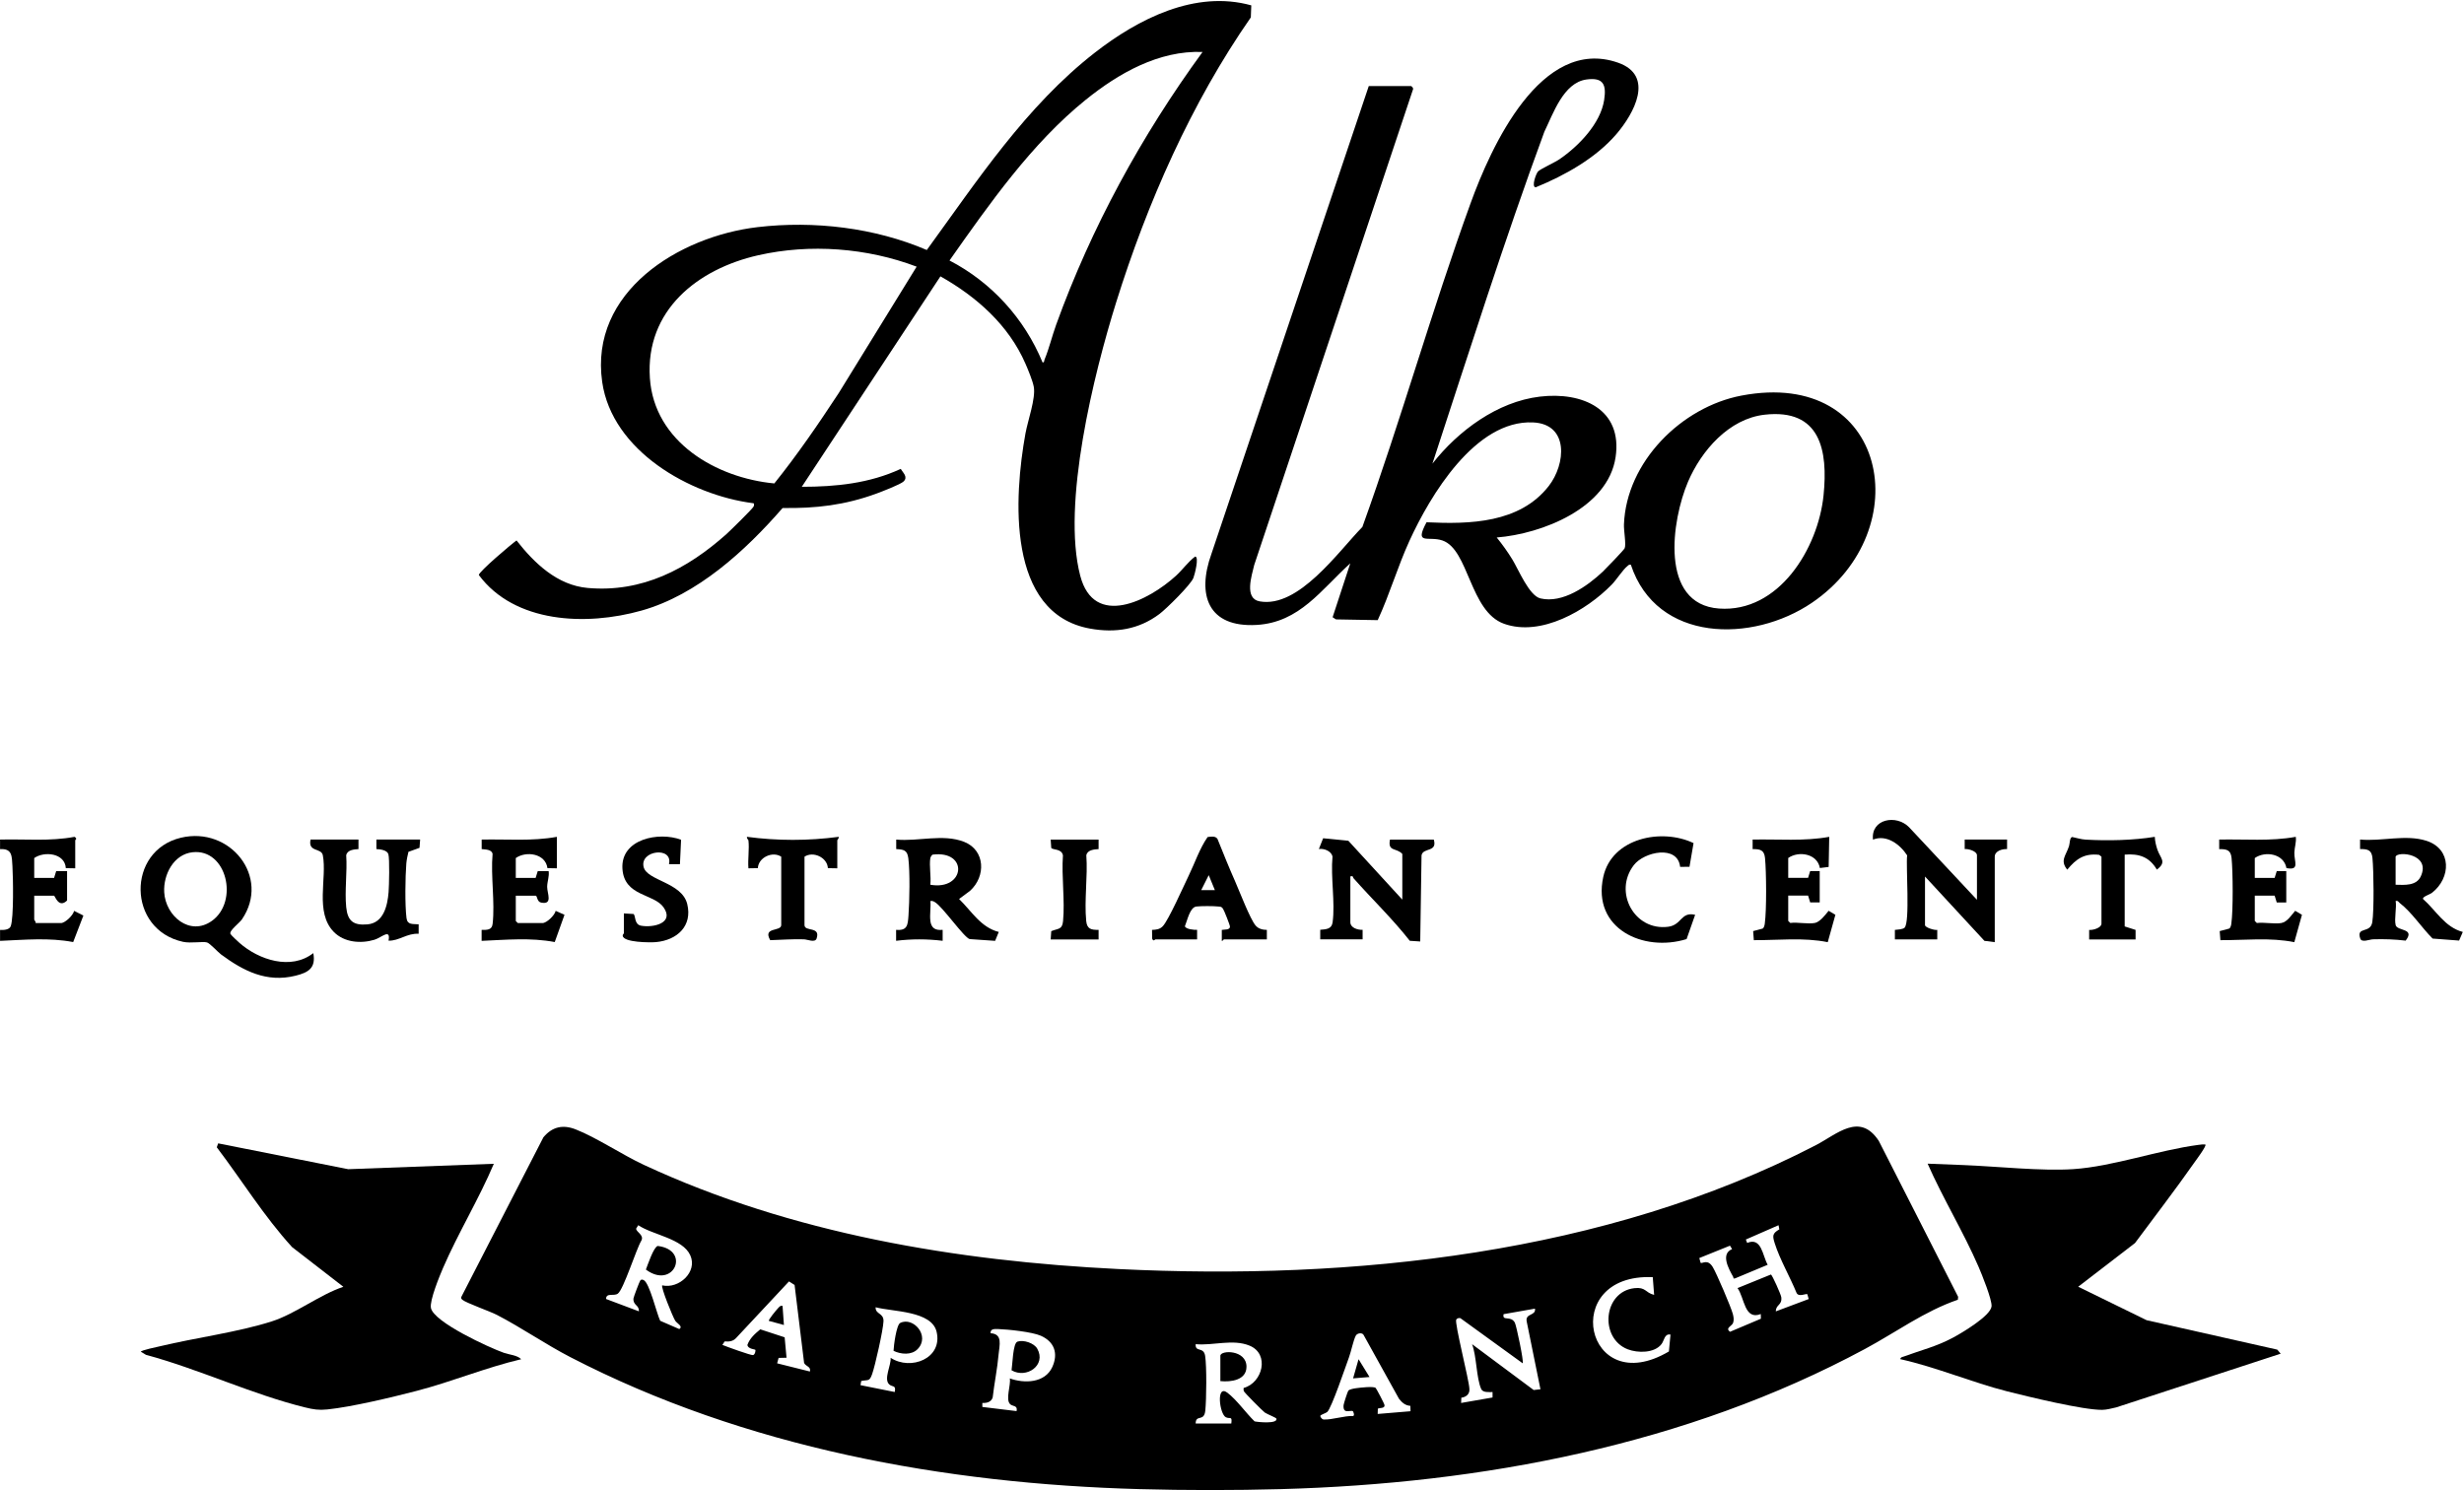
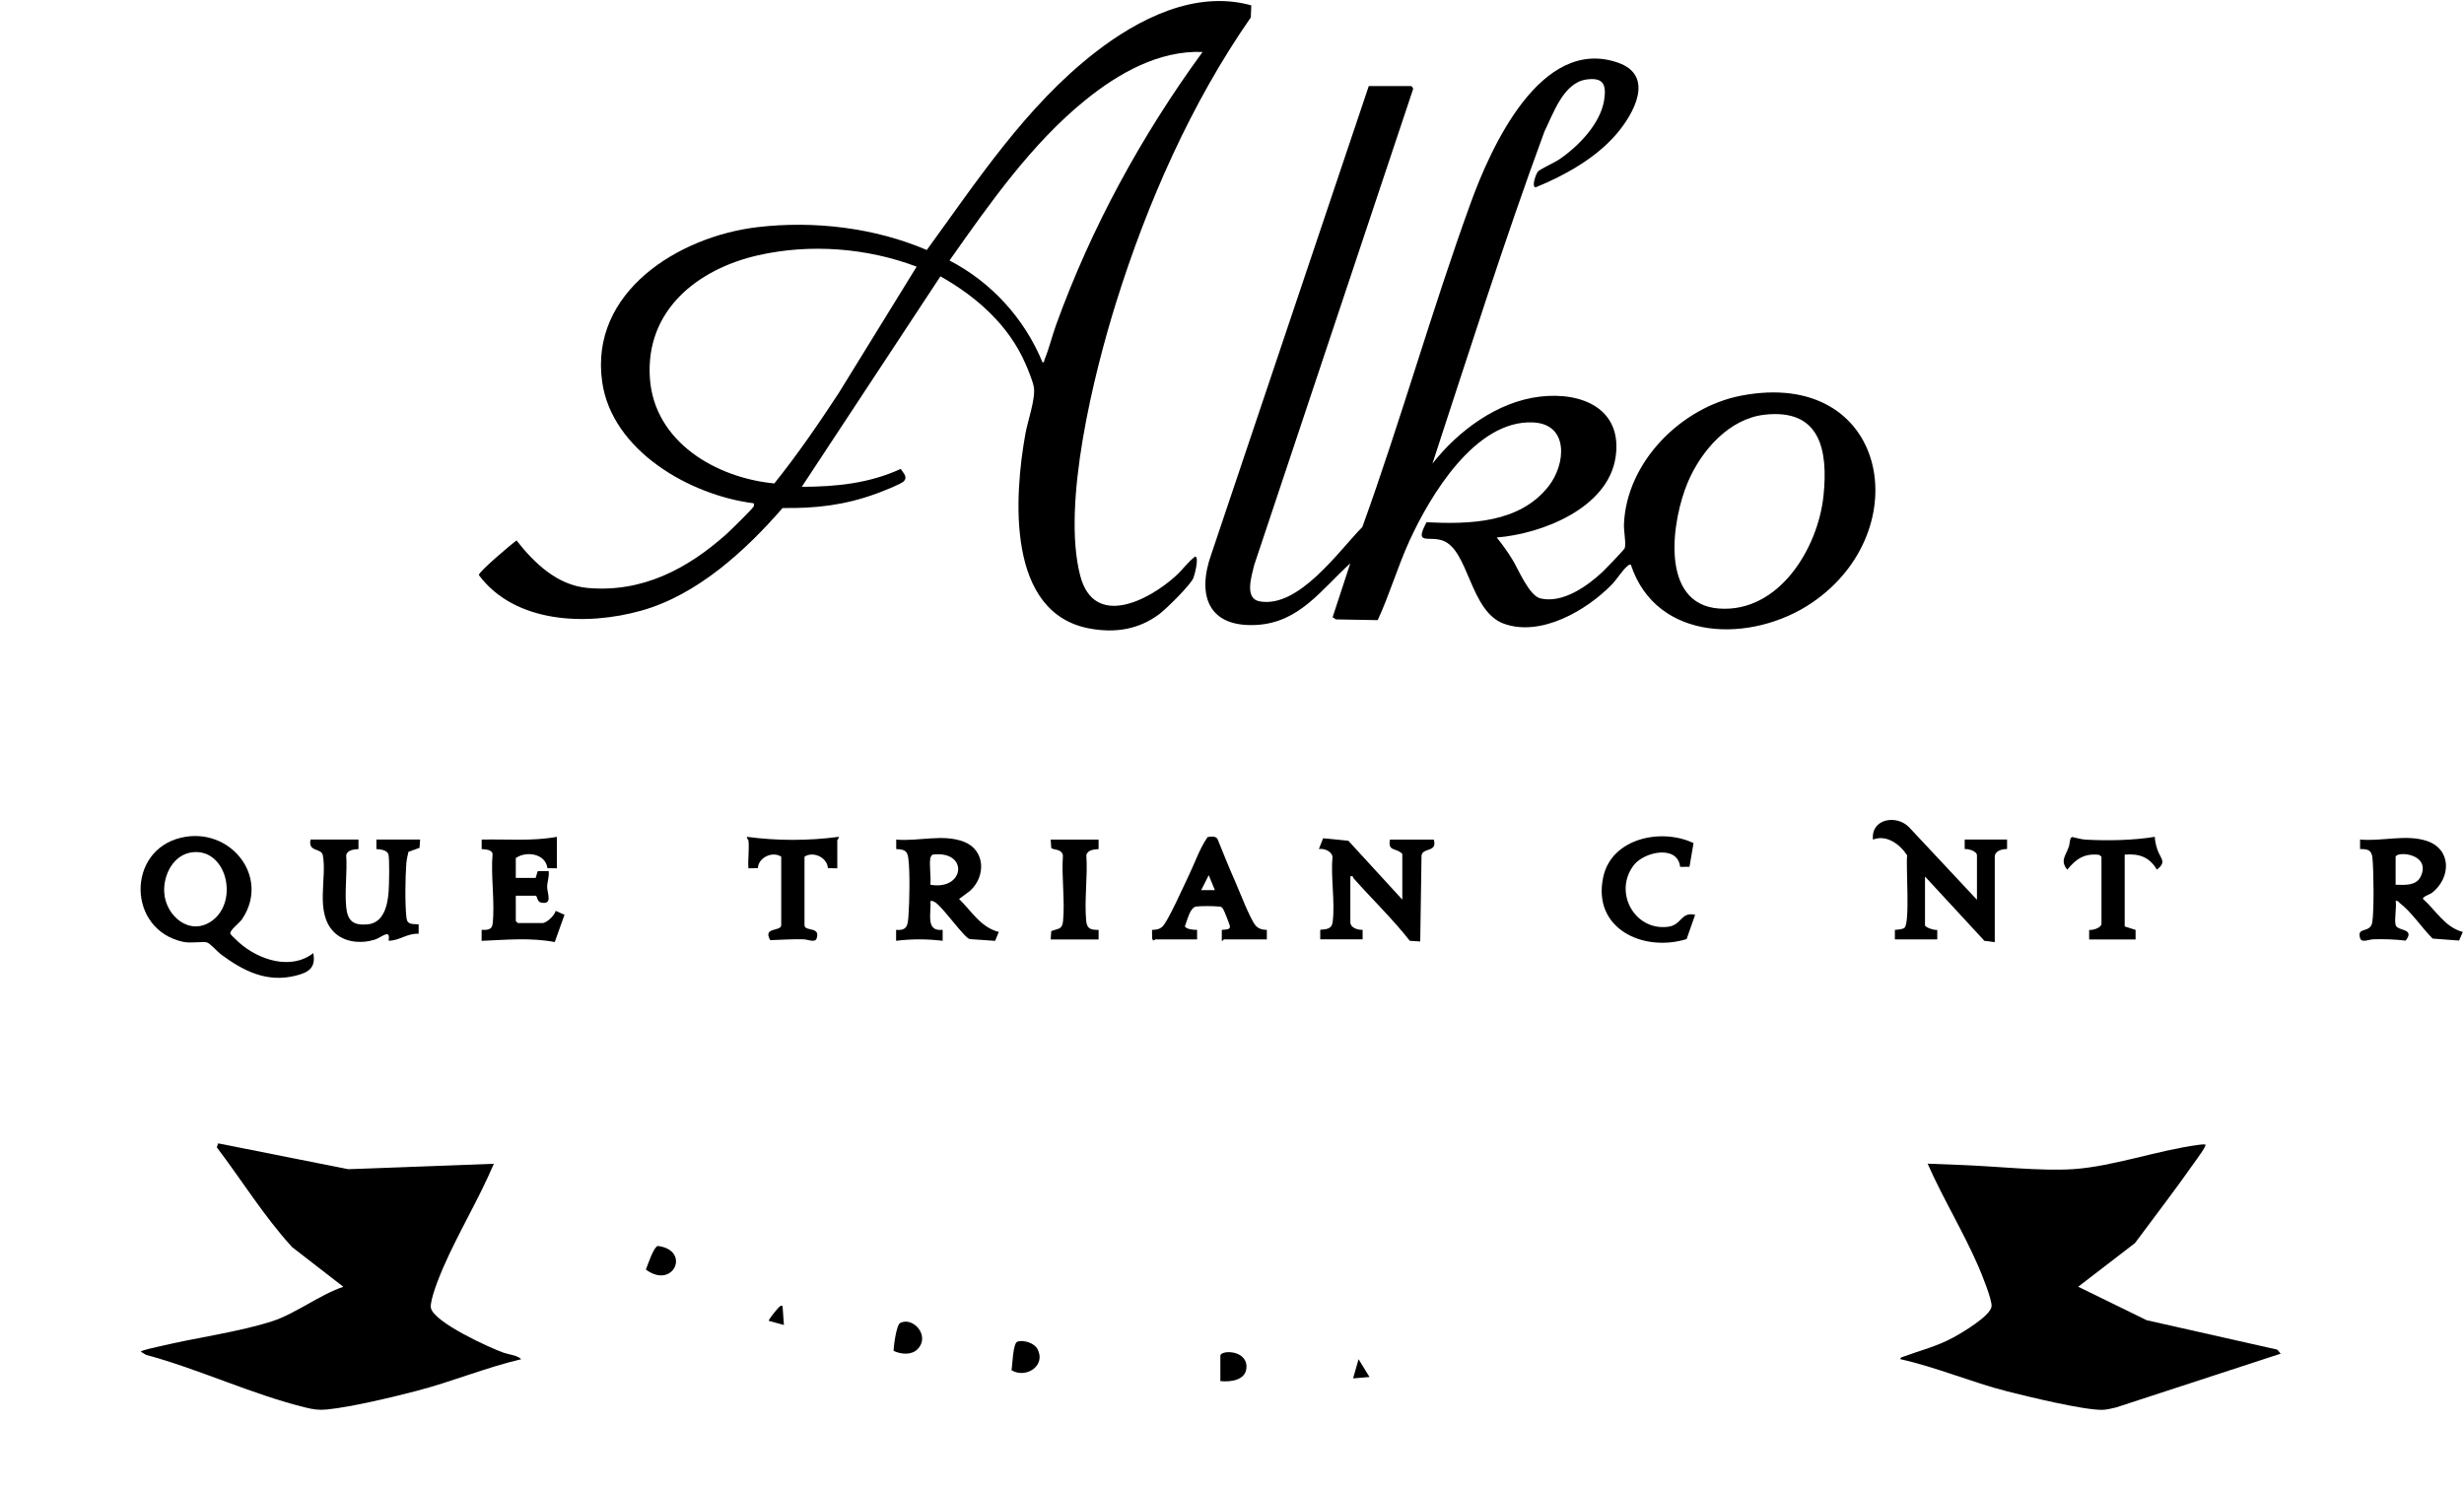
<svg xmlns="http://www.w3.org/2000/svg" id="Layer_2" data-name="Layer 2" viewBox="0 0 432 261.28">
  <g id="Layer_1-2" data-name="Layer 1">
    <g>
-       <path d="M224.52,261.12c-8.02.22-16.68.22-24.71,0-34.25-.93-69.18-7.31-99.79-23.13-4.41-2.28-8.6-5.2-12.94-7.44-1.21-.62-5.41-2.1-6.01-2.63-.23-.2-.29-.33-.14-.6l14.34-27.89c1.54-1.85,3.4-2.27,5.64-1.4,3.65,1.42,8.18,4.47,11.99,6.24,25.9,12.04,54.77,16.86,83.2,18.26,41.11,2.02,85.31-2.61,122.22-21.7,3.74-1.93,7.72-5.88,11.08-.77l13.91,27.34-.05.51c-5.88,2.02-10.88,5.73-16.3,8.64-31.28,16.83-67.14,23.61-102.43,24.57ZM116.1,225.39c2.91.67,6.25-2.34,4.92-5.28s-6.59-3.56-9.12-5.27l-.37.6c0,.6,1.43,1.11.92,2.09-.91,1.5-3.12,8.59-4.13,9.31-.71.51-2.05-.23-2.06.94l5.75,2.16c.08-1.13-1.04-1.01-.95-2.25.02-.25,1.04-2.93,1.18-3.13.17-.25.36-.2.58-.11,1.05.41,2.32,5.94,2.93,7.15l3.34,1.45c.74-.47-.4-.99-.7-1.45-.45-.7-2.55-5.9-2.29-6.22ZM311.83,214.84l-5.74,2.51.23.6c2.56-1.07,2.68,2.24,3.6,3.83l-5.68,2.37c-.46.13-.25-.05-.38-.27-.81-1.45-2.22-4-.18-4.85l-.37-.6-5.38,2.17.23.84c.32.19,1.22-.75,2.13.74.66,1.08,3.2,7.02,3.52,8.23.13.5.22,1.01.06,1.52-.19.62-1.48.92-.55,1.6l5.41-2.29-.02-.82c-2.89,1.13-2.84-2.86-4.08-4.55l5.85-2.38c.23.05,1.76,3.51,1.82,3.96.19,1.46-.96,1.27-.95,2.5l5.76-2.16-.24-.85c-.25-.15-1.54.57-1.9-.25-1.12-2.75-2.93-5.87-3.81-8.66-.41-1.31-.46-1.73.8-2.46l-.14-.73ZM289.76,223.95c-16.55-.7-11.84,21.71,2.84,13.03l.28-2.96c-1.07-.2-1.08,1.02-1.57,1.66-1.23,1.62-4.18,1.6-5.93.92-4.99-1.94-4.32-10.09,1.17-10.72,2.03-.23,1.87.79,3.46,1.18l-.24-3.12ZM142,240.5c.21-.9-.7-.86-1.02-1.5l-1.67-13.68-.98-.62-9.28,9.93c-.54.59-1.24.65-2,.59l-.4.61c.72.3,5.02,1.86,5.38,1.79.33-.07.51-.8.38-.95-.06-.06-1.32-.14-1.37-.84.4-1.15,1.35-1.98,2.26-2.73l4.27,1.4.33,3.58-1.39.03-.26.95,5.76,1.44ZM156.16,238.1c3.53,2.3,9.15.1,8.05-4.57-.87-3.71-7.74-3.5-10.69-4.3-.07,1.26,1.43.96,1.38,2.45s-1.48,7.85-2,9.29c-.48,1.33-.66.93-1.91,1.19l-.12.73,6,1.2c.27-1.26-.4-.84-.95-1.32-1.06-.93.35-3.38.23-4.67ZM269.13,229.47l-5.51.97c-.29,1.32,1.25.16,1.97,1.49.27.51,1.6,6.84,1.38,7.13l-10.93-7.92c-.28-.05-.54,0-.72.24-.36.5,2.25,10.62,2.3,12.13.1.93-.56,1.47-1.41,1.58l-.04.92,5.51-.96v-.95c-.61-.01-1.7.13-1.99-.54-.86-1.94-.79-5.71-1.6-7.86l10.8,8.04,1.19-.13-2.41-11.88c-.3-1.49,1.65-.96,1.45-2.26ZM177.02,241.7c2.58.93,6.19.84,7.48-2,1.08-2.39.34-4.44-2.03-5.48-1.53-.67-5.71-1.11-7.48-1.17-.62-.02-1.38-.06-1.32.73,2.19.13,1.55,2.12,1.41,3.69-.22,2.53-.75,5.07-1.04,7.59-.27.8-1.04.99-1.81.95v.7s6,.73,6,.73c.23-1.02-.65-.81-1.09-1.18-.93-.79.14-3.42-.1-4.57ZM247.27,246.52c-.91-.07-1.45-.57-1.99-1.24l-6.16-11.11c-.22-.58-1.17-.42-1.41.03-.42.77-.82,2.77-1.19,3.78-.57,1.54-3.07,8.95-3.82,9.61-.28.24-1.2.48-1.22.7,0,.12.23.6.6.62,1.42.08,3.63-.68,5.16-.61.32-.11,0-.8-.03-.83-.41-.3-1.79.62-1.65-1.07.02-.27.72-2.42.83-2.54.22-.27,1.09-.4,1.47-.45.64-.09,2.98-.36,3.33-.03.13.12,1.52,2.75,1.55,3.01.08.61-.84.45-1.17.62l-.03.93,5.76-.48-.03-.93ZM209.64,249.61h6.24c.18-1.39-.22-.74-.95-1.09-1.12-.54-1.76-5.82.24-4.32,1.66,1.25,3.27,3.57,4.79,5.04.6.14,4.06.47,3.83-.47-.05-.2-1.6-.77-2.04-1.08-.4-.29-3.6-3.51-3.68-3.76-.06-.18-.06-.37-.03-.55,3.33-.9,4.61-5.95,1.04-7.42-2.95-1.21-6.36.03-9.45-.26-.11,1.49,1.4.38,1.66,2.05.29,1.84.23,7.64.03,9.59-.2,2.05-1.67.61-1.69,2.26Z" />
-       <path d="M0,147.22c4.36-.12,8.77.34,13.07-.48.57.35.12.51.12.6v4.92l-1.65-.03c-.17-2.66-3.78-3.01-5.54-1.77v3.48h3.48l.37-1.19h1.91s0,5.15,0,5.15c-1.47,1.45-2.13-.84-2.28-.84h-3.48v4.2c0,.08.32.36.24.6h4.44c.73,0,2.15-1.36,2.31-2.14l1.63.82-1.79,4.65c-4.23-.81-8.55-.39-12.82-.21v-1.92c.59.04,1.63,0,1.87-.65.55-1.49.42-8.58.3-10.52-.11-1.73,0-3.14-2.17-2.99v-1.68Z" />
      <path d="M247.42,15.11c.12.03.41.36.32.55l-27.85,83.43c-.44,1.89-1.78,5.87.96,6.36,6.84,1.23,13.79-8.74,18.01-13.05,6.77-18.76,12.18-38.05,18.98-56.79,3.52-9.7,12.3-29.35,25.84-24.62,6.49,2.27,2.78,8.95-.28,12.52-3.63,4.23-9.06,7.26-14.16,9.34-.8-.07.09-2.47.43-2.8.45-.44,2.9-1.55,3.75-2.13,3.33-2.28,7.19-6.23,7.83-10.39.42-2.72-.16-4-3.11-3.59-4.04.56-5.84,6.03-7.38,9.17-7.07,19.2-13.24,38.75-19.62,58.19,4.51-5.75,11.37-10.86,18.83-11.75s14.55,2.19,13.28,10.64c-1.34,8.92-12.92,13.43-20.84,14.06.99,1.21,1.92,2.52,2.74,3.85,1.05,1.7,2.94,6.36,4.92,6.83,3.91.93,8.25-2.16,10.94-4.69.51-.48,3.68-3.78,3.83-4.09.3-.65-.17-3.13-.12-4.2.43-10.97,10.09-20.58,20.59-22.58,25.67-4.89,31.09,23.62,12.36,36.33-10.43,7.08-27.22,7-31.74-6.67-.34-.08-.39.07-.6.23-.8.63-1.94,2.43-2.75,3.25-4.43,4.54-12.4,9.18-18.88,6.87-6.03-2.15-6.16-13.02-10.81-14.61-2.47-.84-4.99.92-2.78-3.19,7.58.36,16.33.17,21.42-6.35,2.99-3.83,3.6-10.87-2.75-11.16-10.13-.46-18.06,12.87-21.68,20.79-2.07,4.54-3.46,9.35-5.55,13.88l-7.32-.13-.59-.38,3.1-9.45c-5.1,4.6-8.87,10.36-16.42,10.8-8.5.49-10.54-5.23-7.92-12.48l27.58-82.01h7.44ZM309.37,72.72c-6.25.71-11.08,6.3-13.42,11.76-2.87,6.71-5.06,21.47,5.43,22.23s17.37-10.53,18.33-19.82c.81-7.93-.54-15.28-10.34-14.17Z" />
      <path d="M140.56,85.36c5.99,0,11.88-.6,17.36-3.14.43.72,1.29,1.4.52,2.19-.51.52-3.9,1.82-4.8,2.15-5.5,2.01-10.57,2.61-16.43,2.52-6.51,7.49-14.94,15.22-24.71,17.98s-22.29,2.2-28.55-6.23c0-.58,5.65-5.38,6.61-6.06,3.13,3.99,7.13,7.85,12.47,8.33,9.55.85,17.48-3.32,24.35-9.46.63-.57,4.61-4.46,4.76-4.84.06-.16.15-.56-.09-.56-11.13-1.43-24.74-9.21-26.47-21.25-2.27-15.83,13.46-25.54,27.23-27.16,9.88-1.16,20.55.09,29.68,4.01,8.88-12.21,17.39-25.2,29.44-34.59,7.6-5.92,17.6-11.05,27.45-8.31l-.08,2.11c-10.45,15.01-18.17,32.55-23.62,50-3.9,12.48-9.57,35.35-6.29,47.9,2.42,9.29,12.01,4.38,16.8,0,1.18-1.08,2.1-2.43,3.35-3.36.75.04-.11,3.27-.31,3.76-.5,1.23-4.73,5.39-5.93,6.3-3.62,2.73-7.72,3.38-12.17,2.58-14.73-2.64-13.34-23.18-11.34-34.23.41-2.24,1.82-6.16,1.46-8.16-.19-1.05-1-3.01-1.46-4.06-2.94-6.77-8.58-11.76-14.91-15.32l-24.3,36.89ZM210.84,9.11c-7.67-.29-14.73,3.74-20.5,8.4-9.48,7.65-16.91,18.29-23.87,28.17,7.37,3.82,13.15,10.19,16.31,17.86.33.07.26-.25.35-.48.8-1.93,1.32-4.13,2.04-6.12,6.17-17.07,14.99-33.2,25.67-47.83ZM160.71,46.76c-8.69-3.3-18.69-4.06-27.78-2-10.63,2.41-19.79,9.65-18.99,21.53.75,11.21,11.63,17.52,21.82,18.48,4.06-5.06,7.72-10.41,11.28-15.83l13.67-22.18Z" />
      <path d="M86.59,204.05c-2.62,6.2-6.26,12.15-8.92,18.3-.61,1.41-2.36,5.68-2.12,6.99.47,2.5,10.29,7,12.77,7.87,1,.35,2.37.42,3.06,1.13-6.21,1.46-12.16,3.95-18.32,5.55-4.3,1.12-11.39,2.82-15.69,3.26-1.48.15-2.43,0-3.84-.35-9.19-2.24-18.72-6.75-27.94-9.23l-.89-.54c0-.26,2.89-.85,3.35-.96,6.23-1.5,13.65-2.46,19.62-4.37,4.1-1.31,8.36-4.66,12.53-6.06l-8.99-6.96c-4.92-5.39-8.79-11.69-13.2-17.5l.24-.69,22.8,4.53,25.54-.95Z" />
      <path d="M386.66,200.7c.25.23-1.68,2.79-1.96,3.19-3.34,4.77-6.91,9.4-10.38,14.08l-9.96,7.66,12,5.87,22.9,5.16.6.71-28.84,9.42c-.81.17-1.62.42-2.46.43-3.33.04-13.04-2.33-16.68-3.25-6.24-1.59-12.41-4.24-18.71-5.64.04-.36.36-.37.61-.46,3.07-1.14,5.64-1.71,8.66-3.33,1.51-.81,6.57-3.8,6.73-5.47.11-1.13-1.73-5.68-2.29-6.96-2.62-6.05-6.25-11.99-8.92-18.06l6.35.25c5.8.23,13.63,1.08,19.2.71,6.98-.47,14.85-3.32,21.9-4.25.42-.06.83-.11,1.25-.07Z" />
      <path d="M54.93,167.13c.48,2.59-.83,3.4-3.11,3.96-5.05,1.26-9.14-.82-13.07-3.73-.56-.42-1.93-1.94-2.45-2.1-.73-.22-2.84.19-4.21-.11-9.79-2.13-9.92-15.97-.39-18.25,8.64-2.07,15.78,6.88,10.72,14.31-.43.64-2.3,2-2.01,2.56.11.22,1.28,1.31,1.57,1.56,3.4,3,9.04,4.85,12.95,1.8ZM33.77,149.44c-3.33.36-5.15,3.93-4.98,7.01.23,4.18,4.51,7.79,8.37,5.02,4.74-3.4,2.61-12.68-3.39-12.03Z" />
      <path d="M346.61,157.77v-7.79c0-.73-1.52-1.17-2.15-1.09v-1.67s7.43,0,7.43,0v1.67c-.86-.05-2.16.34-2.16,1.33v14.99l-1.81-.23-10.42-11.28v8.51c0,.44,1.69.95,2.15.85v1.67s-7.43,0-7.43,0v-1.67c.47-.05,1.34-.08,1.68-.37,1.01-.87.23-10.79.47-12.7-1.25-1.93-3.61-3.71-5.99-2.76-.4-3.64,4.11-4.48,6.35-2.15l11.88,12.7Z" />
      <path d="M245.86,157.77v-8.03c-1.03-1.13-2.6-.35-2.16-2.52h7.68c.67,2.29-1.88,1.35-2.15,2.76l-.23,15.11-1.83-.12c-3.04-3.88-6.61-7.29-9.87-10.98-.14-.16.02-.46-.55-.31v8.03c0,.99,1.3,1.38,2.15,1.33v1.67s-7.43,0-7.43,0v-1.67c1.07-.09,2.01-.12,2.17-1.32.47-3.45-.36-7.95-.02-11.51-.18-.96-1.48-1.48-2.39-1.33l.75-1.89,4.42.44,9.46,10.32Z" />
      <path d="M420.01,162.21c.31,1.11,3.49.52,1.76,2.73-1.9-.23-3.82-.29-5.73-.23-.64.02-1.97.64-2.23-.14-.73-2.17,1.78-.81,2.11-2.86s.25-9.07.03-11.27c-.14-1.39-.84-1.58-2.17-1.55v-1.68c3.75.37,8.03-.95,11.65.23,4.44,1.44,4.32,6.51.95,9.12-.39.3-1.72.69-1.56,1.08,2.3,2.03,3.8,4.93,6.97,5.78l-.65,1.51-4.64-.35c-1.88-1.87-3.68-4.64-5.76-6.23-.24-.19-.3-.46-.72-.36.2,1.13-.27,3.21,0,4.2ZM420.01,150.22v4.92c1.56.04,3.63.22,4.41-1.46,1.83-3.96-4.09-4.48-4.41-3.46Z" />
      <path d="M163.11,161.49c.19,1.29.89,1.68,2.16,1.56v1.92c-2.71-.33-5.44-.34-8.16,0v-1.92c1.99.18,2.05-.86,2.17-2.51.18-2.48.28-7.68-.03-10.06-.19-1.41-.8-1.52-2.12-1.59v-1.67c3.86.37,8.24-1.06,11.93.41s3.82,6.05,1.01,8.58l-1.92,1.43c2.18,2.12,3.8,4.98,6.96,5.78l-.64,1.56-4.47-.31c-1-.3-4.62-5.52-6.03-6.44-.3-.19-.48-.29-.85-.23.11,1.09-.15,2.43,0,3.48ZM163.11,150.46c-.22,1.37.16,3.24,0,4.68,6.1,1.07,6.76-6.09.4-5.28-.15.04-.39.49-.4.61Z" />
      <path d="M62.85,147.22v1.67c-.79.05-1.97.14-2.15,1.09.2,2.93-.29,6.23,0,9.1.25,2.46,1.29,3.22,3.73,3.01,2.82-.25,3.51-3.27,3.7-5.65.09-1.1.2-5.87-.04-6.66-.22-.72-1.45-.87-2.1-.89v-1.67s7.67,0,7.67,0l-.11,1.45-1.94.7c-.16.67-.31,1.35-.37,2.03-.19,2.34-.26,7.33.03,9.58.16,1.24,1.07,1.01,2.13,1.1v1.66c-2.01-.13-3.44,1.26-5.28,1.21.42-2.24-1.25-.53-2.45-.17-2.39.73-5.34.49-7.16-1.38-3.34-3.44-1.14-9.41-1.91-13.43-.26-1.34-2.64-.49-2.15-2.76h8.4Z" />
      <path d="M97.63,146.75v5.51l-1.65-.03c-.34-2.58-3.74-3.05-5.55-1.77v3.48h3.48l.37-1.19h1.91c.14.93-.25,1.82-.26,2.75-.01,1.14,1.05,3.19-1.06,2.77-.76-.15-.65-1.21-.96-1.21h-3.48v4.44l.36.36h4.32c.73,0,2.15-1.36,2.31-2.14l1.55.69-1.71,4.78c-4.23-.81-8.55-.39-12.82-.21v-1.92c.94,0,1.81.05,1.93-1.07.43-3.78-.35-8.37-.01-12.25-.15-.81-1.25-.77-1.91-.85v-1.67c4.39-.1,8.84.32,13.18-.48Z" />
-       <path d="M399.98,161.85c1.04-.18,1.78-1.41,2.42-2.14l1.19.7-1.34,4.8c-4.27-.86-8.67-.33-12.96-.35l-.12-1.59,1.66-.44c.26-.16.34-.59.38-.87.33-2.38.28-9.05.04-11.51-.14-1.39-.84-1.58-2.17-1.55v-1.68c4.48-.1,9.01.33,13.43-.48.12.94-.22,1.82-.25,2.75-.05,1.62,1,3.19-1.39,2.73-.45-2.53-3.72-3.05-5.55-1.76v3.48h3.48l.37-1.19h1.67s0,5.5,0,5.5h-1.67s-.37-1.2-.37-1.2h-3.48v4.44l.36.36c1.31-.16,3.08.22,4.32,0Z" />
-       <path d="M318.18,161.85c.9-.18,1.87-1.45,2.42-2.14l1.19.7-1.34,4.8c-4.27-.86-8.67-.33-12.96-.35l-.12-1.59,1.66-.44c.26-.16.34-.59.38-.87.33-2.38.28-9.05.04-11.51-.14-1.39-.84-1.58-2.17-1.55v-1.68c4.48-.1,9.01.33,13.43-.48l-.1,5.28-1.54.19c-.45-2.53-3.72-3.05-5.55-1.76v3.48h3.48l.37-1.19h1.67s0,5.5,0,5.5h-1.67s-.37-1.2-.37-1.2h-3.48v4.44l.36.36c1.28-.17,3.13.24,4.32,0Z" />
      <path d="M202.57,164.73c-.09,0-.35.45-.57-.15l-.02-1.52c.75-.04,1.33-.08,1.88-.64.98-1,3.72-7.17,4.55-8.88,1.09-2.24,1.91-4.75,3.31-6.76.6-.08,1.39-.23,1.74.34,1,2.49,2.01,5,3.1,7.46.74,1.68,2.61,6.56,3.56,7.69.5.6,1.23.78,1.99.79v1.67s-7.54,0-7.54,0c-.05,0-.27.36-.36.24v-1.91c.43-.09,1.46.05,1.43-.59-.01-.28-1.04-2.88-1.22-3.12-.27-.38-.39-.35-.81-.39-.86-.1-3.01-.1-3.86,0-1.15.14-1.59,2.47-2.01,3.46.16.53,1.64.66,2.14.63v1.68c-2.43.02-4.88-.02-7.31,0ZM213,156.09l-1.08-2.63-1.32,2.63h2.4Z" />
      <path d="M296.21,151.99l-1.64.02c-.43-3.92-6.3-2.67-8.12-.31-3.62,4.7.09,11.57,6.01,10.81,2.43-.31,2.21-2.68,4.74-2.1l-1.5,4.26c-7.61,2.35-16.58-1.84-14.61-10.89,1.49-6.87,10.27-8.61,15.83-5.94l-.71,4.15Z" />
      <path d="M131.21,147.34c-.01-.1-.33-.33-.24-.6,5.3.71,10.77.71,16.07,0,.09.26-.24.52-.24.6v4.92l-1.65-.03c-.11-1.88-2.57-3.02-4.1-2.01v11.99c0,1.23,2.86.16,2.12,2.36-.26.79-1.59.16-2.23.14-1.97-.06-3.94.09-5.9.15-1.37-2.38,1.93-1.45,1.93-2.65v-11.99c-1.53-1.01-4,.13-4.1,2.01l-1.65.03c-.13-1.57.18-3.38,0-4.92Z" />
      <path d="M368.44,150.22l-.4-.32c-2.6-.31-4.05.71-5.6,2.6-1.31-1.62-.24-2.44.31-4.13.15-.46.1-1.49.55-1.6.79.15,1.56.42,2.37.46,3.86.22,8.33.13,12.12-.49.03.77.22,1.56.47,2.29.53,1.52,1.68,2.11-.11,3.46-1.3-2.22-3.12-2.84-5.64-2.63v12.59l1.91.61v1.67s-8.14,0-8.14,0v-1.67c.64.08,2.16-.36,2.16-1.09v-11.75Z" />
-       <path d="M109.38,160.17l1.69.1c.4.28.1,1.82,1.31,2.05,2.14.4,5.92-.45,3.95-3.23-1.72-2.43-6.87-1.88-7.2-6.72-.36-5.28,6.4-6.58,10.28-5.12l-.2,4.28h-1.92c.73-3.15-5.14-2.43-4.45.48.58,2.45,6.71,2.67,7.65,6.52s-1.78,6.33-5.48,6.67c-.97.09-5.7.09-5.83-1.11-.05-.19.2-.37.2-.44v-3.48Z" />
      <path d="M192.61,147.22v1.67c-.79.05-1.97.14-2.15,1.09.27,3.68-.38,7.9-.02,11.52.14,1.39.84,1.58,2.17,1.55v1.68s-8.4,0-8.4,0l.1-1.45c1.21-.51,1.92-.21,2.07-1.77.35-3.62-.29-7.83-.02-11.52-.23-1.21-1.77-.91-2.05-1.31l-.1-1.45h8.4Z" />
      <path d="M213.96,242.18v-4.44c0-1.02,4.58-1.1,4.58,1.92,0,2.36-2.73,2.71-4.58,2.52Z" />
      <path d="M115.31,218.48c5.88.71,2.79,7.75-2.07,4.14.32-.82,1.35-3.93,2.07-4.14Z" />
      <path d="M137.2,228.99l.24,3.35-2.64-.72c-.13-.18,1.29-1.89,1.55-2.16.25-.26.42-.56.84-.47Z" />
      <polygon points="240.11 241.46 237.23 241.7 238.19 238.34 240.11 241.46" />
      <path d="M160.87,236.58c-1.07,1.09-2.94.91-4.21.29.03-.89.5-4.56,1.17-4.89,2.27-1.15,5.32,2.27,3.04,4.6Z" />
      <path d="M178.37,235.26c1.07-.37,2.93.24,3.49,1.24,1.63,2.9-1.9,5.31-4.51,3.78.16-.87.23-4.74,1.02-5.01Z" />
    </g>
  </g>
</svg>